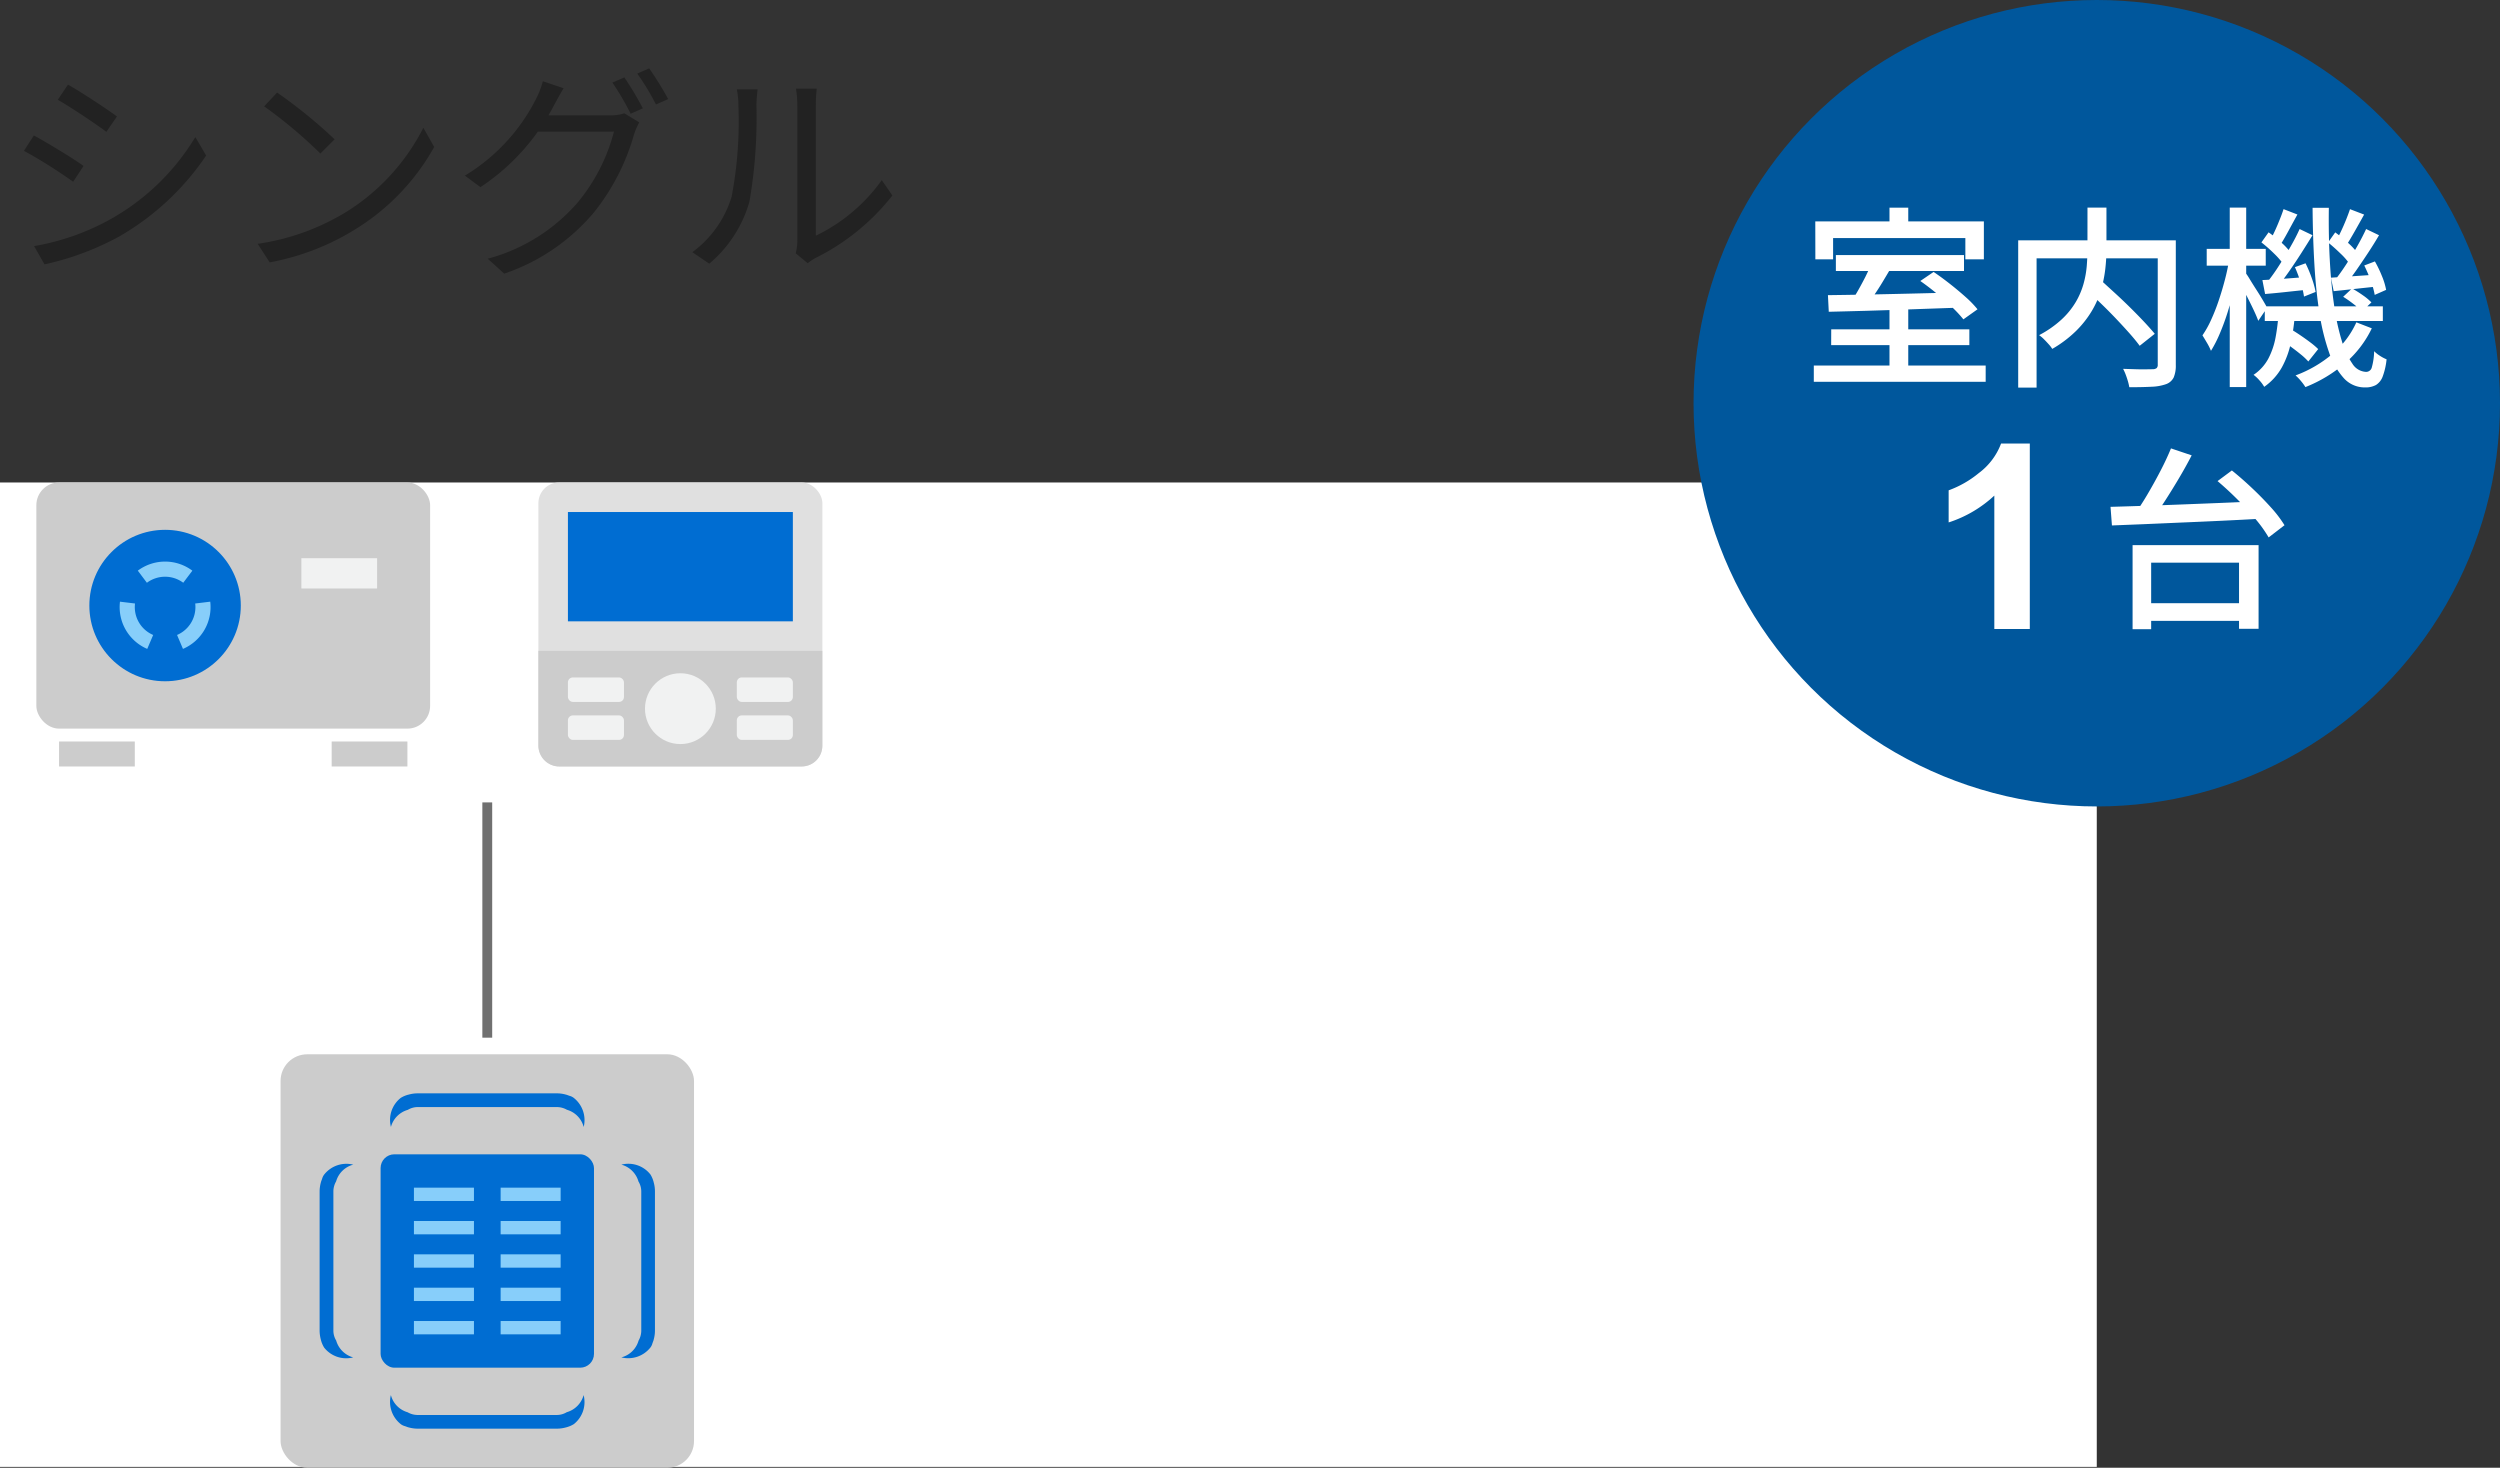
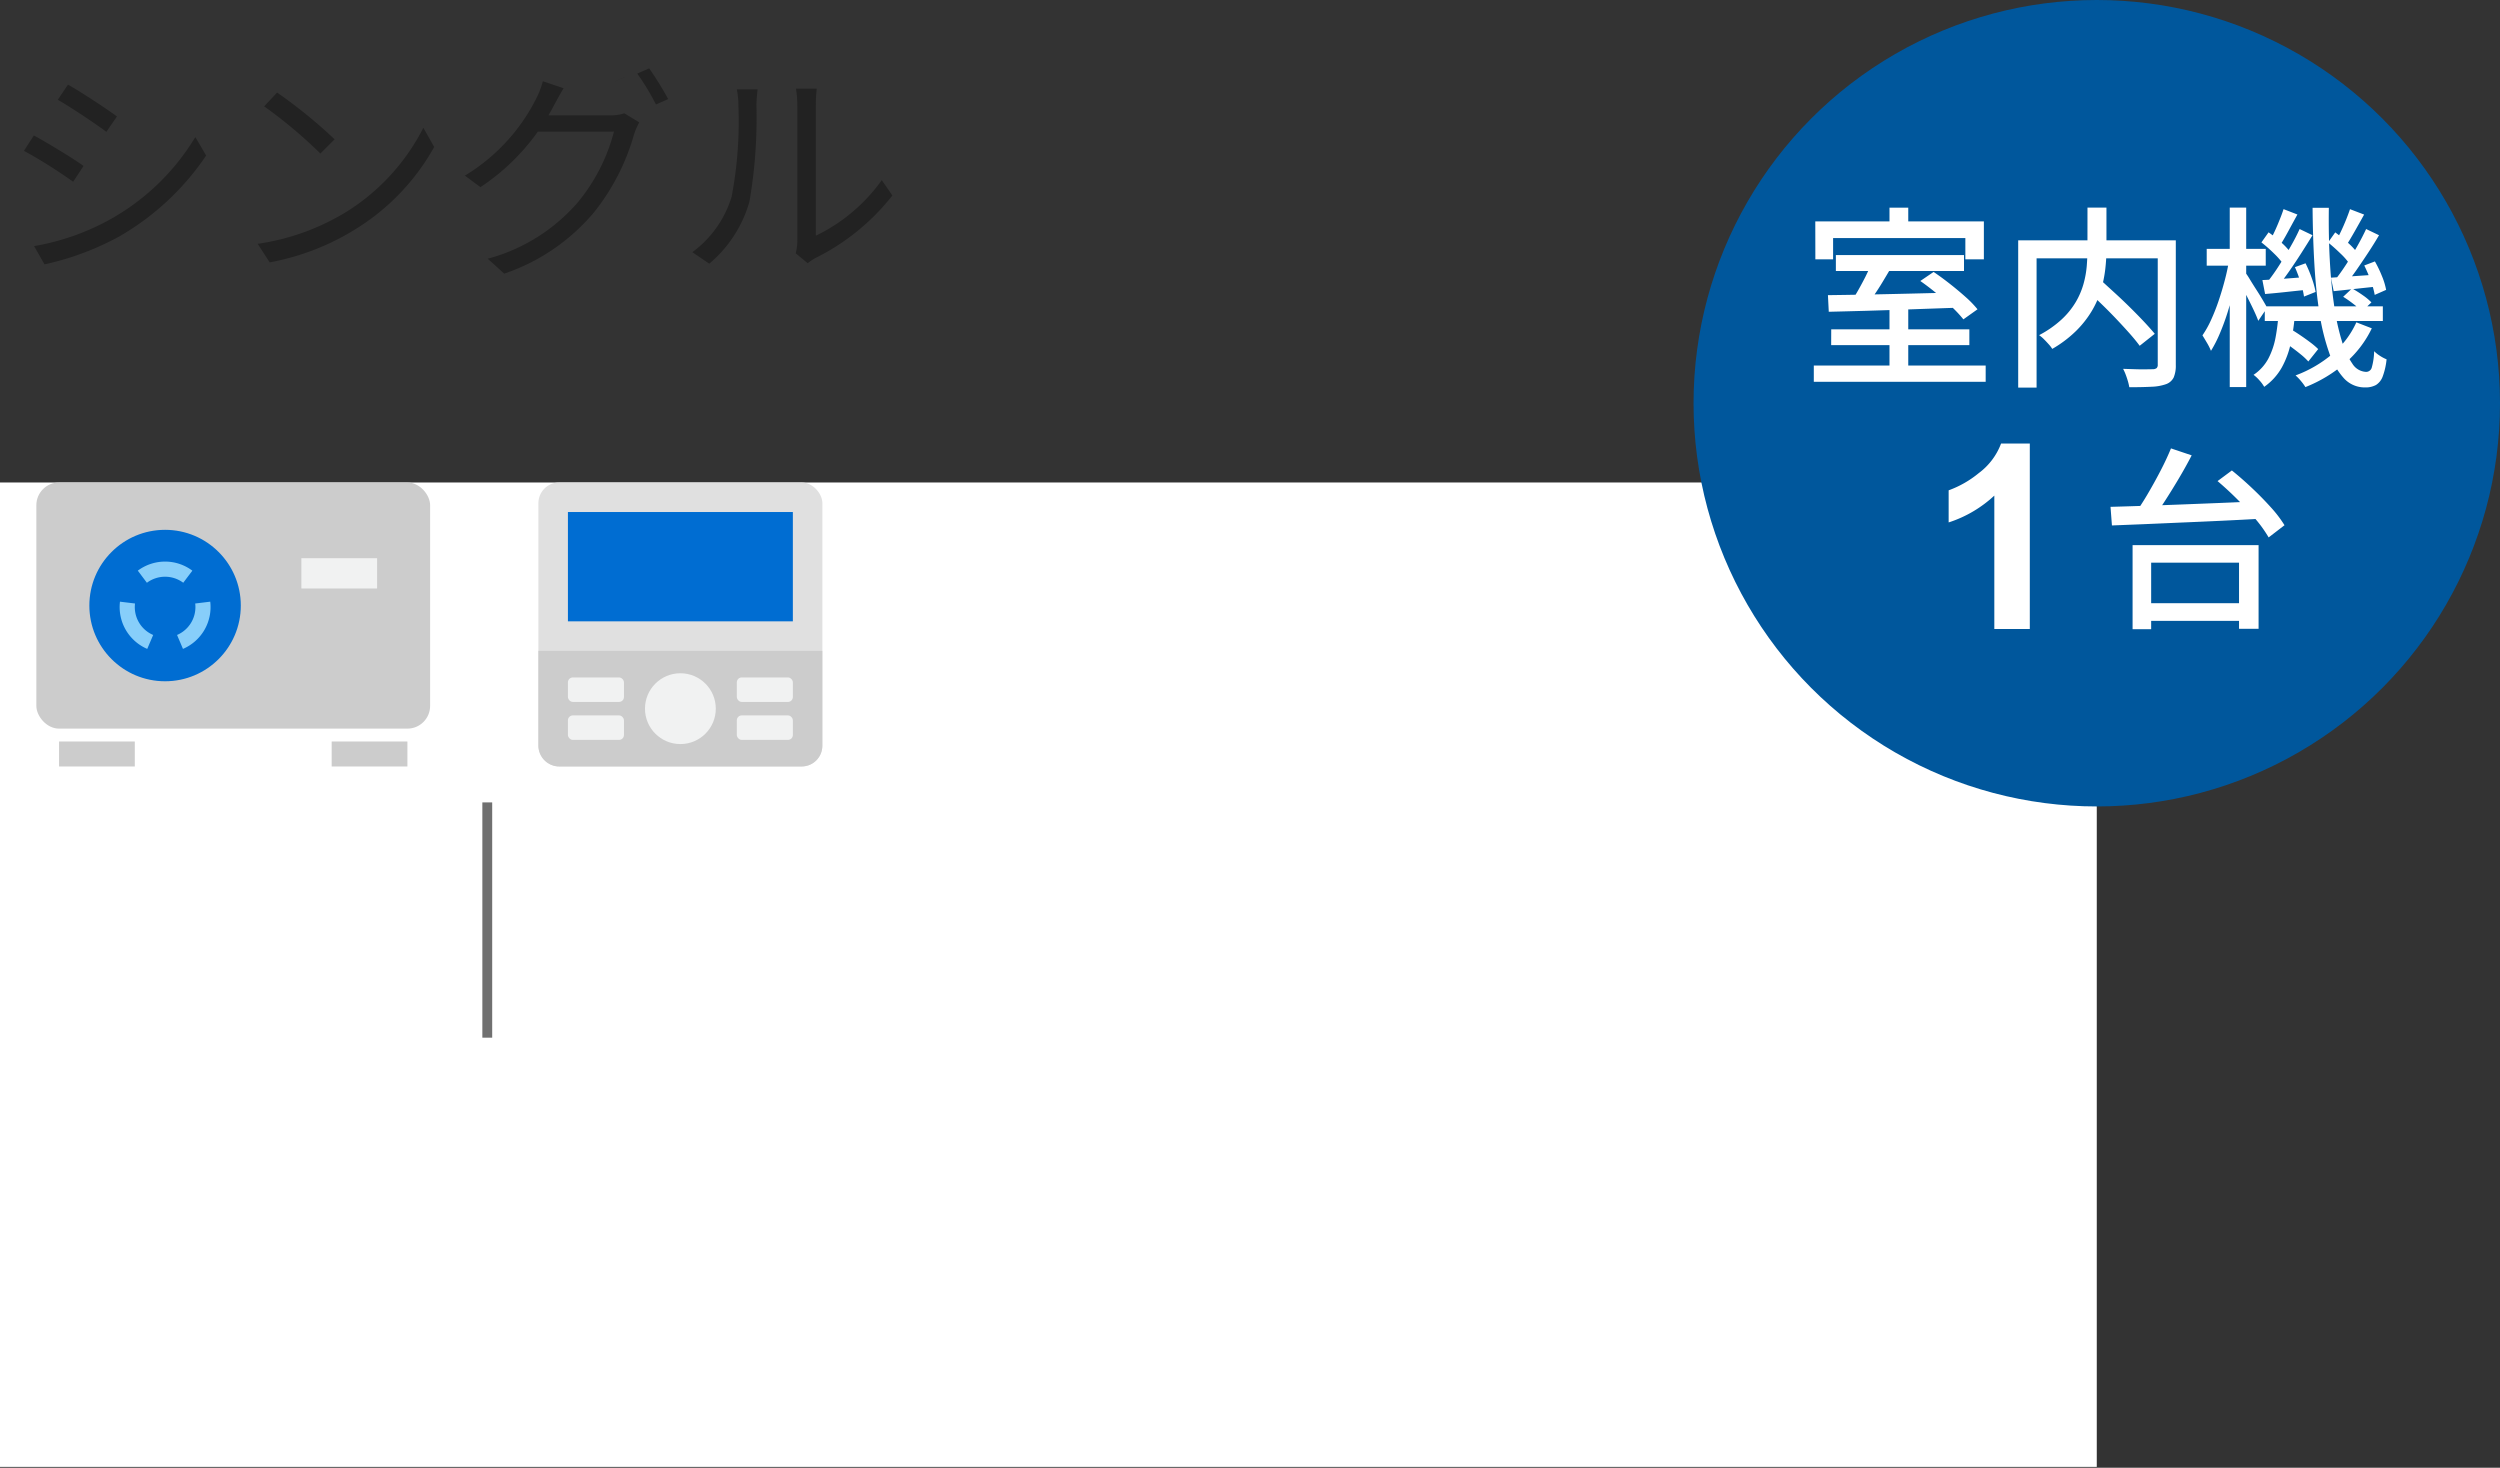
<svg xmlns="http://www.w3.org/2000/svg" width="155" height="91" viewBox="0 0 155 91">
  <rect x="0" y="0" width="155" height="91" fill="#333333" stroke="none" />
  <defs>
    <clipPath id="clip-path">
-       <rect id="Rectangle_26766" data-name="Rectangle 26766" width="25.634" height="25.634" transform="translate(1083.976 -390.166)" fill="none" />
-     </clipPath>
+       </clipPath>
  </defs>
  <g id="Group_56122" data-name="Group 56122" transform="translate(-194 -3284.687)">
    <g id="Group_56096" data-name="Group 56096" transform="translate(-872.581 3740.219)">
      <rect id="長方形_25463" data-name="長方形 25463" width="130" height="61.033" transform="translate(1066.581 -425.618)" fill="#fff" />
      <rect id="Rectangle_26765" data-name="Rectangle 26765" width="0.61" height="14.587" transform="translate(1096.487 -405.783)" fill="#707070" />
      <g id="Group_56093" data-name="Group 56093">
        <g id="グループ_55683" data-name="グループ 55683">
          <rect id="長方形_26485" data-name="長方形 26485" width="4.695" height="1.549" transform="translate(1070.243 -409.559)" fill="#ccc" />
          <rect id="長方形_26486" data-name="長方形 26486" width="4.695" height="1.549" transform="translate(1087.145 -409.559)" fill="#ccc" />
          <rect id="長方形_26487" data-name="長方形 26487" width="24.413" height="15.261" rx="1.409" transform="translate(1068.835 -425.618)" fill="#ccc" />
          <rect id="長方形_26488" data-name="長方形 26488" width="4.695" height="1.878" transform="translate(1085.266 -420.924)" fill="#f1f2f2" />
          <g id="グループ_55682" data-name="グループ 55682">
            <circle id="楕円形_4900" data-name="楕円形 4900" cx="4.695" cy="4.695" r="4.695" transform="translate(1072.121 -422.683)" fill="#006dd2" />
            <g id="グループ_55681" data-name="グループ 55681">
              <path id="Path_147244" data-name="Path 147244" d="M1075.689-419.4l-.564-.751a2.833,2.833,0,0,1,1.689-.563h.006a2.821,2.821,0,0,1,1.687.564l-.565.749a1.883,1.883,0,0,0-1.124-.374h0A1.885,1.885,0,0,0,1075.689-419.4Z" fill="#87cefa" />
              <path id="Path_147245" data-name="Path 147245" d="M1075.71-415.3a2.822,2.822,0,0,1-1.334-1.183,2.826,2.826,0,0,1-.357-1.745l.933.113a1.88,1.88,0,0,0,.237,1.163,1.878,1.878,0,0,0,.889.788Z" fill="#87cefa" />
              <path id="Path_147246" data-name="Path 147246" d="M1077.925-415.3l-.367-.864a1.876,1.876,0,0,0,.887-.787,1.878,1.878,0,0,0,.239-1.164l.932-.113a2.823,2.823,0,0,1-.358,1.746A2.823,2.823,0,0,1,1077.925-415.3Z" fill="#87cefa" />
            </g>
          </g>
        </g>
        <g id="グループ_55686" data-name="グループ 55686">
          <rect id="長方形_26489" data-name="長方形 26489" width="17.608" height="17.608" rx="1.285" transform="translate(1099.961 -425.618)" fill="#e0e0e0" />
          <path id="パス_146987" data-name="パス 146987" d="M1099.962-415.179v5.884a1.282,1.282,0,0,0,1.282,1.282h15.038a1.282,1.282,0,0,0,1.282-1.282h0v-5.884Z" fill="#ccc" />
          <rect id="長方形_26490" data-name="長方形 26490" width="13.946" height="6.778" transform="translate(1101.792 -423.787)" fill="#006dd2" />
          <circle id="楕円形_4901" data-name="楕円形 4901" cx="2.195" cy="2.195" r="2.195" transform="translate(1106.57 -413.79)" fill="#f1f2f2" />
          <g id="グループ_55684" data-name="グループ 55684">
            <rect id="長方形_26491" data-name="長方形 26491" width="3.474" height="1.519" rx="0.305" transform="translate(1101.792 -413.531)" fill="#f1f2f2" />
            <rect id="長方形_26492" data-name="長方形 26492" width="3.474" height="1.519" rx="0.305" transform="translate(1101.792 -411.177)" fill="#f1f2f2" />
          </g>
          <g id="グループ_55685" data-name="グループ 55685">
            <rect id="長方形_26493" data-name="長方形 26493" width="3.474" height="1.519" rx="0.305" transform="translate(1112.264 -413.531)" fill="#f1f2f2" />
            <rect id="長方形_26494" data-name="長方形 26494" width="3.474" height="1.519" rx="0.305" transform="translate(1112.264 -411.177)" fill="#f1f2f2" />
          </g>
        </g>
      </g>
      <g id="運転タイプ">
        <g id="Group_56095" data-name="Group 56095">
          <g id="Group_56094" data-name="Group 56094" clip-path="url(#clip-path)">
            <g id="グループ_55602" data-name="グループ 55602">
              <g id="グループ_55601" data-name="グループ 55601">
                <g id="グループ_55599" data-name="グループ 55599">
                  <g id="グループ_55597" data-name="グループ 55597">
                    <rect id="長方形_26348" data-name="長方形 26348" width="25.634" height="25.634" rx="1.654" transform="translate(1083.976 -390.166)" fill="#ccc" />
                    <rect id="長方形_26349" data-name="長方形 26349" width="13.23" height="13.23" rx="0.854" transform="translate(1090.178 -383.965)" fill="#006dd2" />
                  </g>
                  <g id="グループ_55598" data-name="グループ 55598">
                    <rect id="長方形_26350" data-name="長方形 26350" width="3.721" height="0.826" transform="translate(1092.245 -381.897)" fill="#87cefa" />
                    <rect id="長方形_26351" data-name="長方形 26351" width="3.721" height="0.826" transform="translate(1092.245 -379.83)" fill="#87cefa" />
                    <rect id="長方形_26352" data-name="長方形 26352" width="3.721" height="0.826" transform="translate(1092.245 -377.763)" fill="#87cefa" />
                    <rect id="長方形_26353" data-name="長方形 26353" width="3.721" height="0.826" transform="translate(1092.245 -375.695)" fill="#87cefa" />
                    <rect id="長方形_26354" data-name="長方形 26354" width="3.721" height="0.826" transform="translate(1092.245 -373.629)" fill="#87cefa" />
                    <rect id="長方形_26355" data-name="長方形 26355" width="3.721" height="0.826" transform="translate(1097.62 -381.897)" fill="#87cefa" />
                    <rect id="長方形_26356" data-name="長方形 26356" width="3.721" height="0.826" transform="translate(1097.62 -379.83)" fill="#87cefa" />
                    <rect id="長方形_26357" data-name="長方形 26357" width="3.721" height="0.826" transform="translate(1097.62 -377.763)" fill="#87cefa" />
                    <rect id="長方形_26358" data-name="長方形 26358" width="3.721" height="0.826" transform="translate(1097.62 -375.695)" fill="#87cefa" />
                    <rect id="長方形_26359" data-name="長方形 26359" width="3.721" height="0.826" transform="translate(1097.62 -373.629)" fill="#87cefa" />
                  </g>
                </g>
                <g id="グループ_55600" data-name="グループ 55600">
                  <path id="パス_136937-4" data-name="パス 136937-4" d="M1090.819-385.662a1.74,1.74,0,0,1,.607-1.8,1.664,1.664,0,0,1,.5-.207,2.07,2.07,0,0,1,.536-.075h8.658a2.029,2.029,0,0,1,.537.075c.089.019.171.061.258.085a.716.716,0,0,1,.244.125,1.759,1.759,0,0,1,.611,1.8,1.5,1.5,0,0,0-1.038-1.066,1.271,1.271,0,0,0-.61-.169h-8.646a1.2,1.2,0,0,0-.611.173A1.513,1.513,0,0,0,1090.819-385.662Z" fill="#006dd2" />
                  <path id="パス_136938-4" data-name="パス 136938-4" d="M1088.479-371.373a1.743,1.743,0,0,1-1.8-.607,1.715,1.715,0,0,1-.207-.5,2.218,2.218,0,0,1-.075-.537v-8.658a2.21,2.21,0,0,1,.075-.536c.019-.089.062-.171.086-.259a.778.778,0,0,1,.126-.244,1.759,1.759,0,0,1,1.8-.61,1.5,1.5,0,0,0-1.064,1.039,1.247,1.247,0,0,0-.169.61v8.645a1.186,1.186,0,0,0,.173.611A1.516,1.516,0,0,0,1088.479-371.373Z" fill="#006dd2" />
                  <path id="パス_136939-4" data-name="パス 136939-4" d="M1102.766-369.037a1.742,1.742,0,0,1-.607,1.8,1.718,1.718,0,0,1-.5.207,2.113,2.113,0,0,1-.536.075h-8.658a2.116,2.116,0,0,1-.537-.075c-.089-.019-.17-.061-.258-.086a.727.727,0,0,1-.244-.122,1.756,1.756,0,0,1-.61-1.8,1.5,1.5,0,0,0,1.037,1.066,1.261,1.261,0,0,0,.611.169h8.646a1.194,1.194,0,0,0,.61-.173A1.512,1.512,0,0,0,1102.766-369.037Z" fill="#006dd2" />
                  <path id="パス_136940-4" data-name="パス 136940-4" d="M1105.106-383.324a1.742,1.742,0,0,1,1.8.607,1.687,1.687,0,0,1,.207.5,2.107,2.107,0,0,1,.075.536v8.658a2.114,2.114,0,0,1-.075.537c-.018.089-.061.171-.086.258a.729.729,0,0,1-.122.244,1.759,1.759,0,0,1-1.8.61,1.494,1.494,0,0,0,1.066-1.037,1.261,1.261,0,0,0,.169-.611v-8.645a1.185,1.185,0,0,0-.173-.61A1.512,1.512,0,0,0,1105.106-383.324Z" fill="#006dd2" />
                </g>
              </g>
            </g>
          </g>
        </g>
      </g>
    </g>
-     <path id="Path_147482" data-name="Path 147482" d="M4.214,5.248l-.63.938c.826.476,2.338,1.484,3.01,1.988l.658-.952C6.65,6.774,5.04,5.71,4.214,5.248Zm-2.1,10.01.644,1.134a17.428,17.428,0,0,0,4.648-1.736,16.313,16.313,0,0,0,5.376-5.012L12.11,8.5A14.279,14.279,0,0,1,6.8,13.62,14.872,14.872,0,0,1,2.114,15.258ZM2.1,8.4l-.616.952a30.687,30.687,0,0,1,3.052,1.918l.644-.98C4.564,9.84,2.926,8.846,2.1,8.4Zm15.078-2.66-.8.854a29.076,29.076,0,0,1,3.486,2.926l.882-.882A30.656,30.656,0,0,0,17.178,5.738Zm-1.2,9.38.742,1.148a15.346,15.346,0,0,0,5.5-2.17,13.988,13.988,0,0,0,4.7-4.984l-.672-1.19a13.188,13.188,0,0,1-4.676,5.152A14.456,14.456,0,0,1,15.974,15.118ZM38.71,4.8l-.742.322A15.835,15.835,0,0,1,39.1,7.054l.756-.336A19.841,19.841,0,0,0,38.71,4.8Zm1.54-.56-.742.322A14.55,14.55,0,0,1,40.67,6.48l.756-.336A20.033,20.033,0,0,0,40.25,4.24ZM34.944,5.472l-1.288-.434a5.192,5.192,0,0,1-.434,1.12,11.726,11.726,0,0,1-4.4,4.732l.966.714A13.509,13.509,0,0,0,33.348,8.16h4.718a11.367,11.367,0,0,1-2.226,4.368,11.212,11.212,0,0,1-5.6,3.514l1.022.924a12.462,12.462,0,0,0,5.572-3.808,13.694,13.694,0,0,0,2.478-4.83,4.4,4.4,0,0,1,.322-.742l-.924-.56a2.681,2.681,0,0,1-.91.126H34.006c.112-.2.224-.392.322-.588C34.468,6.312,34.72,5.836,34.944,5.472ZM49.336,15.706l.742.616A3,3,0,0,1,50.554,16a13.918,13.918,0,0,0,4.774-3.878l-.658-.952a10.757,10.757,0,0,1-4.088,3.444V6.536A8.663,8.663,0,0,1,50.638,5.5H49.35a6.644,6.644,0,0,1,.084,1.036v8.386A3.333,3.333,0,0,1,49.336,15.706Zm-6.412-.07,1.05.714a7.824,7.824,0,0,0,2.492-3.85A30.625,30.625,0,0,0,46.9,6.55c0-.42.056-.84.07-1.008H45.682a5.158,5.158,0,0,1,.1,1.022,24.992,24.992,0,0,1-.42,5.628A6.645,6.645,0,0,1,42.924,15.636Z" transform="translate(194 3284.686)" fill="#222" />
+     <path id="Path_147482" data-name="Path 147482" d="M4.214,5.248l-.63.938c.826.476,2.338,1.484,3.01,1.988l.658-.952C6.65,6.774,5.04,5.71,4.214,5.248Zm-2.1,10.01.644,1.134a17.428,17.428,0,0,0,4.648-1.736,16.313,16.313,0,0,0,5.376-5.012L12.11,8.5A14.279,14.279,0,0,1,6.8,13.62,14.872,14.872,0,0,1,2.114,15.258ZM2.1,8.4l-.616.952a30.687,30.687,0,0,1,3.052,1.918l.644-.98C4.564,9.84,2.926,8.846,2.1,8.4Zm15.078-2.66-.8.854a29.076,29.076,0,0,1,3.486,2.926l.882-.882A30.656,30.656,0,0,0,17.178,5.738Zm-1.2,9.38.742,1.148a15.346,15.346,0,0,0,5.5-2.17,13.988,13.988,0,0,0,4.7-4.984l-.672-1.19a13.188,13.188,0,0,1-4.676,5.152A14.456,14.456,0,0,1,15.974,15.118ZM38.71,4.8l-.742.322l.756-.336A19.841,19.841,0,0,0,38.71,4.8Zm1.54-.56-.742.322A14.55,14.55,0,0,1,40.67,6.48l.756-.336A20.033,20.033,0,0,0,40.25,4.24ZM34.944,5.472l-1.288-.434a5.192,5.192,0,0,1-.434,1.12,11.726,11.726,0,0,1-4.4,4.732l.966.714A13.509,13.509,0,0,0,33.348,8.16h4.718a11.367,11.367,0,0,1-2.226,4.368,11.212,11.212,0,0,1-5.6,3.514l1.022.924a12.462,12.462,0,0,0,5.572-3.808,13.694,13.694,0,0,0,2.478-4.83,4.4,4.4,0,0,1,.322-.742l-.924-.56a2.681,2.681,0,0,1-.91.126H34.006c.112-.2.224-.392.322-.588C34.468,6.312,34.72,5.836,34.944,5.472ZM49.336,15.706l.742.616A3,3,0,0,1,50.554,16a13.918,13.918,0,0,0,4.774-3.878l-.658-.952a10.757,10.757,0,0,1-4.088,3.444V6.536A8.663,8.663,0,0,1,50.638,5.5H49.35a6.644,6.644,0,0,1,.084,1.036v8.386A3.333,3.333,0,0,1,49.336,15.706Zm-6.412-.07,1.05.714a7.824,7.824,0,0,0,2.492-3.85A30.625,30.625,0,0,0,46.9,6.55c0-.42.056-.84.07-1.008H45.682a5.158,5.158,0,0,1,.1,1.022,24.992,24.992,0,0,1-.42,5.628A6.645,6.645,0,0,1,42.924,15.636Z" transform="translate(194 3284.686)" fill="#222" />
    <g id="Group_56140" data-name="Group 56140" transform="translate(45.331 34.687)">
      <g id="Group_54282" data-name="Group 54282" transform="translate(253.762 3249.634)">
        <circle id="Ellipse_4873" data-name="Ellipse 4873" cx="25" cy="25" r="25" transform="translate(-0.093 0.366)" fill="#00579c" />
        <g id="Group_56134" data-name="Group 56134">
          <path id="Path_147483" data-name="Path 147483" d="M-12.852-3.876h1.164V.048h-1.164Zm-3.324-3.312h7.944V-6.2h-7.944ZM-17.544-.336H-6.888V.672H-17.544Zm1.08-2.244H-7.9V-1.6h-8.568Zm2.484-4.056,1.188.3q-.24.408-.5.84t-.528.816q-.264.384-.5.684l-.912-.3q.216-.312.45-.726t.45-.84Q-14.124-6.288-13.98-6.636ZM-16.668-4.7q1-.012,2.316-.036t2.8-.06l2.928-.072-.048.948q-1.428.048-2.874.1t-2.748.09q-1.3.036-2.322.06Zm5.724-.876.828-.564q.48.324,1,.732t.984.822a6.383,6.383,0,0,1,.738.762l-.876.624a7.608,7.608,0,0,0-.708-.762q-.444-.426-.96-.852T-10.944-5.58Zm-1.908-4.548h1.164v1.56h-1.164Zm-4.6.852H-7v2.352H-8.148v-1.32h-8.2v1.32h-1.1ZM-.66-5.052.2-5.676l.906.828q.486.444.948.9t.864.882q.4.426.678.762l-.936.744q-.252-.348-.642-.786t-.84-.912q-.45-.474-.93-.936T-.66-5.052Zm.084-5.076H.6v2.58A10.889,10.889,0,0,1,.528-6.324a7.766,7.766,0,0,1-.264,1.3,5.707,5.707,0,0,1-.57,1.3,6.253,6.253,0,0,1-.978,1.242A7.347,7.347,0,0,1-2.76-1.368a1.976,1.976,0,0,0-.216-.282q-.144-.162-.3-.318a2.005,2.005,0,0,0-.3-.252,6.492,6.492,0,0,0,1.4-.978A4.857,4.857,0,0,0-1.3-4.278a4.735,4.735,0,0,0,.48-1.128,5.956,5.956,0,0,0,.2-1.116q.042-.546.042-1.038ZM-4.872-8.1H4.284v1.116H-3.732V1.032h-1.14Zm8.652,0H4.9V-.372A1.892,1.892,0,0,1,4.77.4.843.843,0,0,1,4.3.816,2.97,2.97,0,0,1,3.39.978q-.57.03-1.374.03A3.048,3.048,0,0,0,1.932.642q-.06-.21-.138-.414a3.091,3.091,0,0,0-.162-.36l.774.024q.378.012.666.006T3.48-.108A.394.394,0,0,0,3.714-.18.285.285,0,0,0,3.78-.4Zm6.636,4.092h7.32V-3.1h-7.32Zm.972,2.064.576-.684q.312.18.648.408t.63.45a4.684,4.684,0,0,1,.486.414l-.612.768a4.061,4.061,0,0,0-.474-.444q-.294-.24-.624-.48T11.388-1.944ZM15.276-4.6l.552-.516a7.531,7.531,0,0,1,.666.42,3.509,3.509,0,0,1,.534.444l-.588.564a4.721,4.721,0,0,0-.522-.462A7.028,7.028,0,0,0,15.276-4.6ZM11.268-3.552h1.02a14.522,14.522,0,0,1-.246,1.764,5.487,5.487,0,0,1-.564,1.56A3.634,3.634,0,0,1,10.38.984a2.144,2.144,0,0,0-.294-.4A2.309,2.309,0,0,0,9.72.24a2.8,2.8,0,0,0,.924-1.02,4.671,4.671,0,0,0,.444-1.314A12.407,12.407,0,0,0,11.268-3.552Zm2.112-6.564h1.008q-.024,1.716.06,3.258t.27,2.808a14.343,14.343,0,0,0,.474,2.184,4.88,4.88,0,0,0,.66,1.422,1.049,1.049,0,0,0,.84.5A.36.36,0,0,0,17.046-.2a4,4,0,0,0,.15-1.026,2.194,2.194,0,0,0,.372.294,2.417,2.417,0,0,0,.4.21,4.25,4.25,0,0,1-.24,1.062A1.039,1.039,0,0,1,17.31.87a1.369,1.369,0,0,1-.69.15,1.741,1.741,0,0,1-1.3-.57,4.494,4.494,0,0,1-.918-1.6,13.425,13.425,0,0,1-.594-2.43q-.222-1.4-.318-3.066T13.38-10.116Zm2.712,7.1.96.372A6.6,6.6,0,0,1,15.384-.474,8.651,8.651,0,0,1,12.936,1,3.349,3.349,0,0,0,12.66.624a2.835,2.835,0,0,0-.336-.348,7.6,7.6,0,0,0,2.3-1.344A5.527,5.527,0,0,0,16.092-3.012ZM14.34-7.968l.444-.624a8.827,8.827,0,0,1,.786.642,4.272,4.272,0,0,1,.606.654l-.468.708a4.087,4.087,0,0,0-.594-.69Q14.712-7.668,14.34-7.968ZM16.584-6.54l.66-.252a7.419,7.419,0,0,1,.438.912,4.2,4.2,0,0,1,.258.852l-.708.312a4.943,4.943,0,0,0-.246-.882A9.01,9.01,0,0,0,16.584-6.54Zm-2.064.756,1.26-.084q.708-.048,1.476-.1l.024.744q-.7.072-1.35.144t-1.242.132ZM15.7-10.032l.876.336Q16.3-9.2,16-8.67t-.534.894l-.624-.276q.144-.276.306-.618t.306-.7Q15.6-9.732,15.7-10.032ZM16.7-8.8l.8.384Q17.2-7.9,16.83-7.338T16.1-6.258q-.36.522-.7.918L14.8-5.676q.324-.408.678-.954t.678-1.116Q16.476-8.316,16.7-8.8Zm-6.492.828.444-.624a7.9,7.9,0,0,1,.8.642,3.754,3.754,0,0,1,.594.654l-.456.708a4.827,4.827,0,0,0-.6-.69A9.118,9.118,0,0,0,10.212-7.968Zm2.076,1.536.66-.24a7.918,7.918,0,0,1,.39.93,5.467,5.467,0,0,1,.234.846l-.72.288a5.176,5.176,0,0,0-.21-.882A9.118,9.118,0,0,0,12.288-6.432Zm-2.016.8q.564-.024,1.278-.078l1.494-.114.012.792q-.7.072-1.362.144t-1.254.12Zm1.308-4.4.864.336q-.276.5-.57,1.044t-.534.912l-.624-.288q.156-.276.318-.624t.306-.714Q11.484-9.732,11.58-10.032Zm1,1.236.8.384q-.324.528-.7,1.116t-.756,1.134q-.384.546-.72.954L10.6-5.544a11.791,11.791,0,0,0,.7-.99q.366-.57.708-1.164T12.576-8.8ZM6.816-7.572h3.66v1.044H6.816Zm1.428-2.556h1.02V1H8.244ZM8.208-6.9l.636.2q-.12.708-.3,1.476T8.136-3.714a14.382,14.382,0,0,1-.5,1.374A7.661,7.661,0,0,1,7.08-1.248a3.507,3.507,0,0,0-.246-.492q-.162-.276-.282-.468A6.178,6.178,0,0,0,7.08-3.15a12.132,12.132,0,0,0,.468-1.182q.216-.636.39-1.3A12.746,12.746,0,0,0,8.208-6.9Zm1,.792a4.539,4.539,0,0,1,.282.426q.186.306.414.66t.408.66q.18.306.252.438l-.552.816q-.084-.24-.252-.6T9.4-4.446q-.186-.378-.36-.708T8.76-5.676ZM2.736,14.4H9.42v1.092H2.736ZM2.22,10.8h7.812v5.184H8.82v-4.1H3.372v4.128H2.22ZM4.6,4.8l1.284.432q-.372.72-.822,1.476t-.894,1.44q-.444.684-.852,1.212L2.3,8.94q.4-.54.822-1.254t.816-1.47Q4.332,5.46,4.6,4.8ZM7.488,6.828l.888-.66q.612.492,1.242,1.086t1.17,1.194a7.544,7.544,0,0,1,.852,1.116l-.984.756a7.972,7.972,0,0,0-.8-1.122Q9.336,8.58,8.718,7.962T7.488,6.828ZM.852,8.424q.888-.024,1.992-.06T5.19,8.28q1.242-.048,2.532-.1t2.55-.114l-.048,1.092q-1.26.072-2.538.132T5.19,9.4q-1.218.054-2.3.1l-1.95.078Z" transform="translate(24.907 23.366)" fill="#fff" />
          <path id="Path_147484" data-name="Path 147484" d="M1.848,0h-2.2V-8.273A7.568,7.568,0,0,1-3.184-6.609V-8.6A6.349,6.349,0,0,0-1.316-9.668,4.052,4.052,0,0,0,.066-11.5H1.848Z" transform="translate(18.907 39.366)" fill="#fff" />
        </g>
      </g>
    </g>
  </g>
</svg>